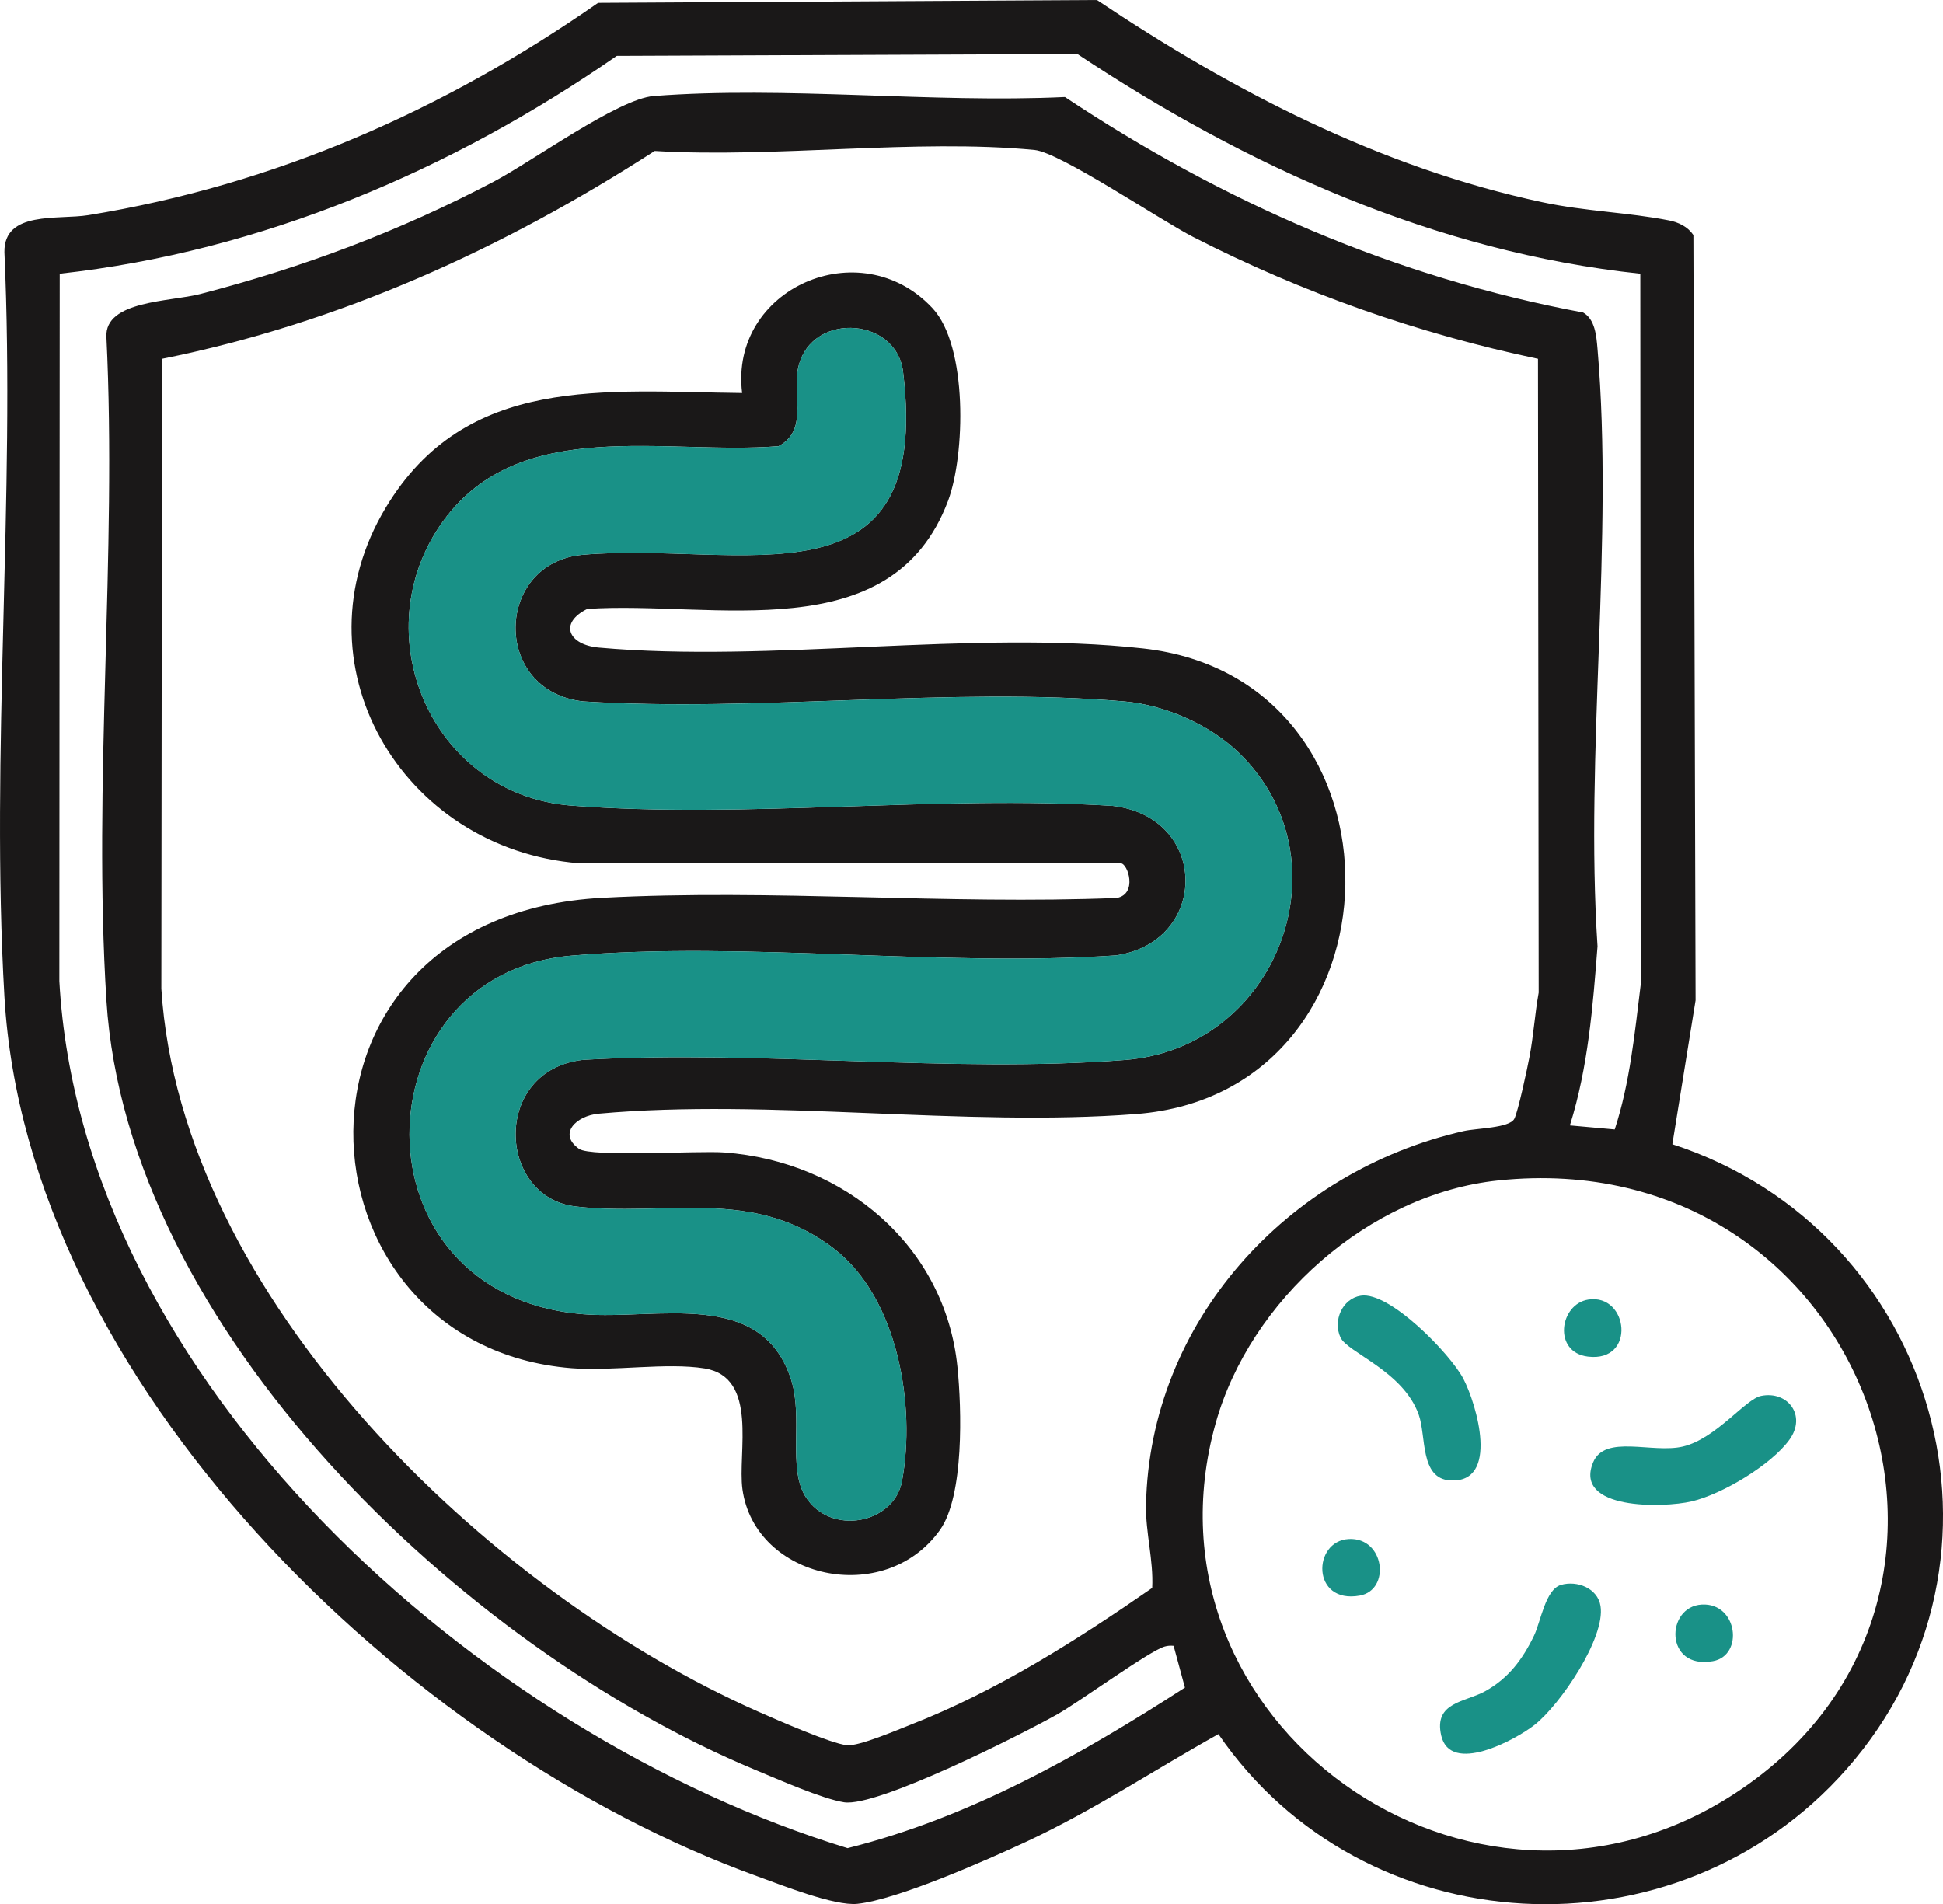
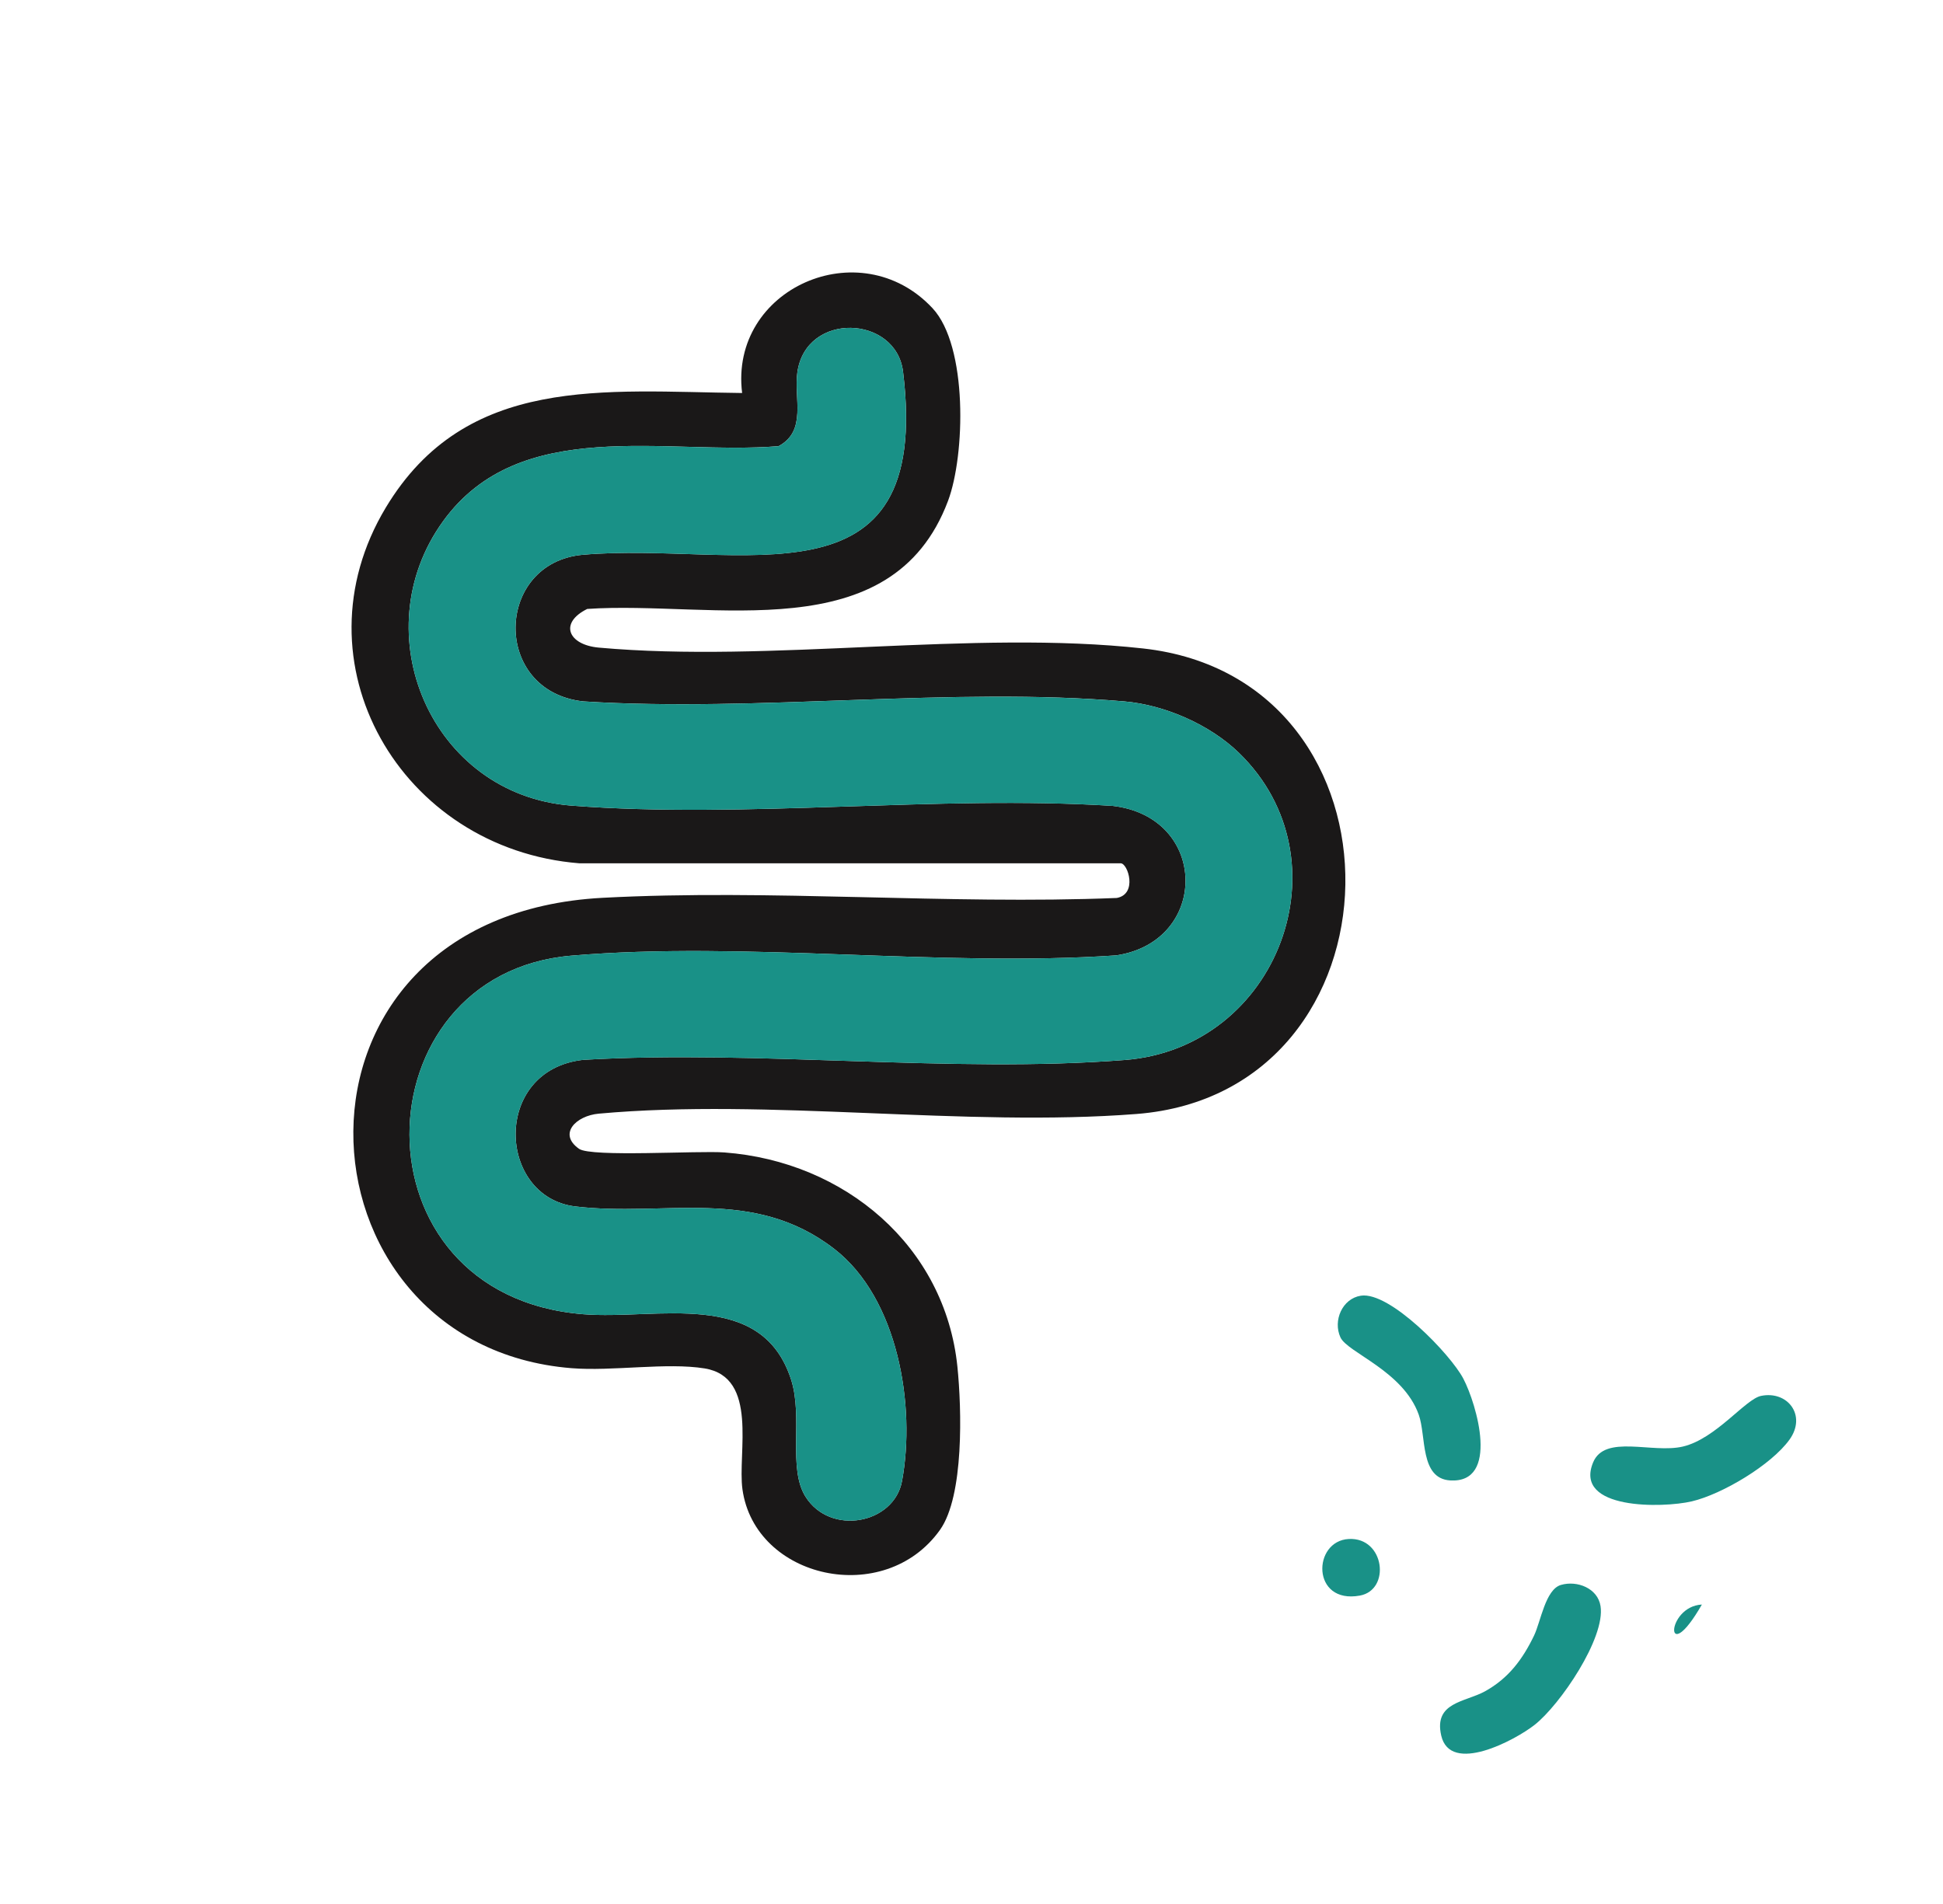
<svg xmlns="http://www.w3.org/2000/svg" viewBox="793.11 1801.64 47.182 46.244" height="46.244" width="47.182">
  <defs>
    <clipPath id="clip-9e7957dd">
      <rect height="46.244" width="47.182" y="0" x="0" />
    </clipPath>
    <clipPath id="clip-9e7957dd">
      <rect height="46.244" width="47.182" y="0" x="0" />
    </clipPath>
  </defs>
  <g transform="matrix(1,0,0,1,793.11,1801.64)">
    <g clip-path="url(#clip-9e7957dd)" transform="matrix(1,0,0,1,0,0)">
-       <path fill-rule="evenodd" fill="#1a1818" transform="matrix(1,0,0,1,-0,0.001)" d="M 40.61 27.786 C 47.049 29.885 49.339 37.86 44.839 42.964 C 40.694 47.665 33.109 47.249 29.587 42.112 C 28.041 42.974 26.541 43.972 24.914 44.728 C 23.96 45.171 21.799 46.13 20.822 46.233 C 20.261 46.292 18.962 45.771 18.378 45.56 C 9.826 42.468 0.648 33.556 0.107 24.197 C -0.234 18.287 0.375 12.065 0.107 6.122 C 0.094 5.109 1.411 5.343 2.146 5.224 C 6.685 4.486 10.794 2.668 14.523 0.068 L 26.638 -0.001 C 29.929 2.205 33.523 4.071 37.454 4.91 C 38.486 5.131 39.549 5.158 40.529 5.352 C 40.766 5.399 40.984 5.506 41.121 5.707 L 41.174 24.291 L 40.61 27.786 Z M 39.832 6.646 C 34.858 6.121 30.255 4.029 26.162 1.31 L 14.977 1.356 C 10.982 4.127 6.353 6.107 1.45 6.646 L 1.441 23.823 C 1.977 33.536 11.605 42.133 20.582 44.881 C 23.552 44.137 26.236 42.62 28.774 40.982 L 28.499 39.967 C 28.424 39.96 28.355 39.963 28.281 39.985 C 27.912 40.089 26.216 41.326 25.671 41.633 C 24.806 42.12 21.3 43.891 20.497 43.767 C 19.972 43.686 18.875 43.202 18.338 42.979 C 11.218 40.019 3.086 32.27 2.584 24.291 C 2.254 19.042 2.843 13.465 2.584 8.181 C 2.54 7.296 4.135 7.327 4.858 7.14 C 7.354 6.495 9.716 5.607 11.988 4.411 C 12.93 3.915 15.016 2.397 15.874 2.331 C 19.075 2.083 22.623 2.508 25.86 2.355 C 29.687 4.901 33.878 6.737 38.444 7.588 C 38.734 7.751 38.766 8.161 38.792 8.463 C 39.191 13.103 38.484 18.283 38.793 22.98 C 38.678 24.453 38.566 25.911 38.122 27.329 L 39.211 27.427 C 39.581 26.292 39.695 25.096 39.841 23.916 L 39.832 6.646 Z M 37.347 8.713 C 34.434 8.101 31.613 7.106 28.975 5.754 C 28.172 5.343 25.741 3.7 25.123 3.641 C 22.225 3.363 18.846 3.842 15.898 3.665 C 12.236 6.028 8.254 7.846 3.934 8.713 L 3.918 24.01 C 4.389 31.488 11.819 38.661 18.433 41.575 C 18.864 41.765 20.185 42.346 20.569 42.382 C 20.861 42.409 21.785 42.012 22.115 41.883 C 24.219 41.059 26.139 39.837 27.979 38.562 C 28.014 37.889 27.816 37.219 27.829 36.546 C 27.917 32.109 31.247 28.442 35.546 27.466 C 35.852 27.397 36.65 27.394 36.771 27.171 C 36.863 27.002 37.09 25.934 37.141 25.663 C 37.24 25.147 37.27 24.621 37.364 24.104 L 37.347 8.713 Z M 36.386 28.666 C 33.228 28.995 30.353 31.589 29.521 34.558 C 27.487 41.815 35.716 47.719 42.114 43.562 C 49.339 38.868 45.322 27.734 36.386 28.666" />
      <path fill-rule="evenodd" fill="#1a1818" transform="matrix(1,0,0,1,-58.539,-46.293)" d="M 72.606 67.258 C 68.269 66.911 65.64 62.387 67.909 58.617 C 69.859 55.378 73.212 55.8 76.56 55.837 C 76.246 53.301 79.426 51.896 81.182 53.776 C 82.046 54.7 81.976 57.35 81.56 58.457 C 80.193 62.095 75.845 60.873 72.799 61.081 C 72.109 61.422 72.335 61.952 73.078 62.02 C 77.255 62.397 82.151 61.582 86.298 62.041 C 92.969 62.779 92.775 72.829 86.137 73.346 C 81.96 73.671 77.219 72.962 73.078 73.338 C 72.529 73.388 72.082 73.827 72.6 74.192 C 72.895 74.4 75.503 74.232 76.13 74.28 C 79.05 74.499 81.489 76.554 81.788 79.485 C 81.892 80.504 81.952 82.62 81.365 83.446 C 80.018 85.339 76.872 84.637 76.568 82.461 C 76.445 81.577 76.966 79.739 75.65 79.525 C 74.727 79.375 73.408 79.599 72.417 79.519 C 65.508 78.965 64.946 68.532 73.174 68.096 C 77.262 67.879 81.548 68.266 85.658 68.1 C 86.168 68.006 85.929 67.258 85.753 67.258 L 72.606 67.258 Z M 88.625 64.576 C 87.925 63.895 86.827 63.412 85.847 63.327 C 81.655 62.965 76.947 63.595 72.701 63.326 C 70.472 63.08 70.551 59.951 72.698 59.765 C 76.501 59.435 81.188 61.213 80.468 55.32 C 80.3 53.947 78.115 53.85 77.902 55.33 C 77.811 55.96 78.143 56.754 77.445 57.128 C 74.693 57.352 71.164 56.371 69.298 58.951 C 67.338 61.662 69.009 65.593 72.412 65.857 C 76.637 66.184 81.283 65.597 85.552 65.863 C 87.892 66.129 87.914 69.152 85.647 69.494 C 81.37 69.786 76.635 69.141 72.412 69.501 C 67.238 69.942 67.01 77.752 72.703 78.209 C 74.493 78.352 77.036 77.568 77.751 79.802 C 78.044 80.718 77.663 81.948 78.1 82.641 C 78.705 83.6 80.251 83.302 80.443 82.26 C 80.78 80.436 80.35 77.822 78.796 76.621 C 76.827 75.099 74.686 75.852 72.509 75.591 C 70.611 75.364 70.48 72.277 72.701 72.031 C 76.97 71.782 81.629 72.364 85.852 72.035 C 89.582 71.745 91.294 67.167 88.625 64.576" />
      <path fill-rule="evenodd" fill="#199187" transform="matrix(1,0,0,1,-264.82,-237.039)" d="M 307.584 270.938 C 308.231 270.806 308.695 271.413 308.276 271.998 C 307.837 272.611 306.641 273.327 305.899 273.5 C 305.202 273.663 303.03 273.71 303.505 272.555 C 303.79 271.862 304.942 272.344 305.687 272.168 C 306.49 271.978 307.203 271.015 307.584 270.938" />
      <path fill-rule="evenodd" fill="#199187" transform="matrix(1,0,0,1,-239.796,-269.056)" d="M 277.7 307.546 C 278.093 307.431 278.594 307.625 278.662 308.06 C 278.784 308.833 277.68 310.458 277.061 310.944 C 276.591 311.314 275.013 312.162 274.793 311.203 C 274.608 310.391 275.372 310.395 275.853 310.131 C 276.428 309.814 276.77 309.351 277.047 308.777 C 277.211 308.435 277.323 307.656 277.7 307.546" />
      <path fill-rule="evenodd" fill="#199187" transform="matrix(1,0,0,1,-222.767,-220.1)" d="M 255.812 251.566 C 256.513 251.456 257.988 252.985 258.3 253.578 C 258.629 254.205 259.188 256.125 257.982 256.052 C 257.241 256.006 257.405 254.976 257.218 254.454 C 256.839 253.391 255.488 252.949 255.317 252.578 C 255.13 252.17 255.363 251.636 255.812 251.566" />
-       <path fill-rule="evenodd" fill="#199187" transform="matrix(1,0,0,1,-260.436,-220.728)" d="M 299.006 252.288 C 299.982 252.137 300.174 253.819 298.995 253.673 C 298.138 253.567 298.306 252.396 299.006 252.288" />
      <path fill-rule="evenodd" fill="#199187" transform="matrix(1,0,0,1,-220.196,-261.473)" d="M 252.949 298.847 C 253.821 298.802 253.973 300.086 253.216 300.222 C 252.037 300.435 252.064 298.893 252.949 298.847" />
-       <path fill-rule="evenodd" fill="#199187" transform="matrix(1,0,0,1,-278.991,-272.606)" d="M 320.318 311.572 C 321.19 311.527 321.342 312.811 320.586 312.947 C 319.406 313.16 319.433 311.618 320.318 311.572" />
+       <path fill-rule="evenodd" fill="#199187" transform="matrix(1,0,0,1,-278.991,-272.606)" d="M 320.318 311.572 C 319.406 313.16 319.433 311.618 320.318 311.572" />
      <path fill-rule="evenodd" fill="#199187" transform="matrix(1,0,0,1,-68.048,-55.703)" d="M 98.134 73.986 C 100.803 76.578 99.091 81.155 95.361 81.445 C 91.138 81.774 86.479 81.193 82.21 81.442 C 79.989 81.688 80.12 84.774 82.018 85.001 C 84.195 85.262 86.336 84.509 88.305 86.031 C 89.859 87.232 90.289 89.846 89.952 91.67 C 89.76 92.713 88.214 93.01 87.609 92.051 C 87.172 91.358 87.553 90.128 87.26 89.212 C 86.545 86.978 84.002 87.762 82.212 87.619 C 76.519 87.162 76.747 79.352 81.921 78.911 C 86.144 78.551 90.879 79.196 95.156 78.904 C 97.423 78.562 97.401 75.54 95.061 75.274 C 90.792 75.007 86.146 75.594 81.921 75.267 C 78.518 75.004 76.847 71.072 78.807 68.362 C 80.673 65.781 84.202 66.762 86.954 66.539 C 87.652 66.164 87.32 65.371 87.411 64.741 C 87.624 63.261 89.809 63.357 89.977 64.73 C 90.697 70.624 86.01 68.846 82.207 69.175 C 80.06 69.361 79.981 72.49 82.21 72.737 C 86.456 73.005 91.164 72.376 95.356 72.738 C 96.336 72.822 97.434 73.306 98.134 73.986" />
    </g>
  </g>
</svg>